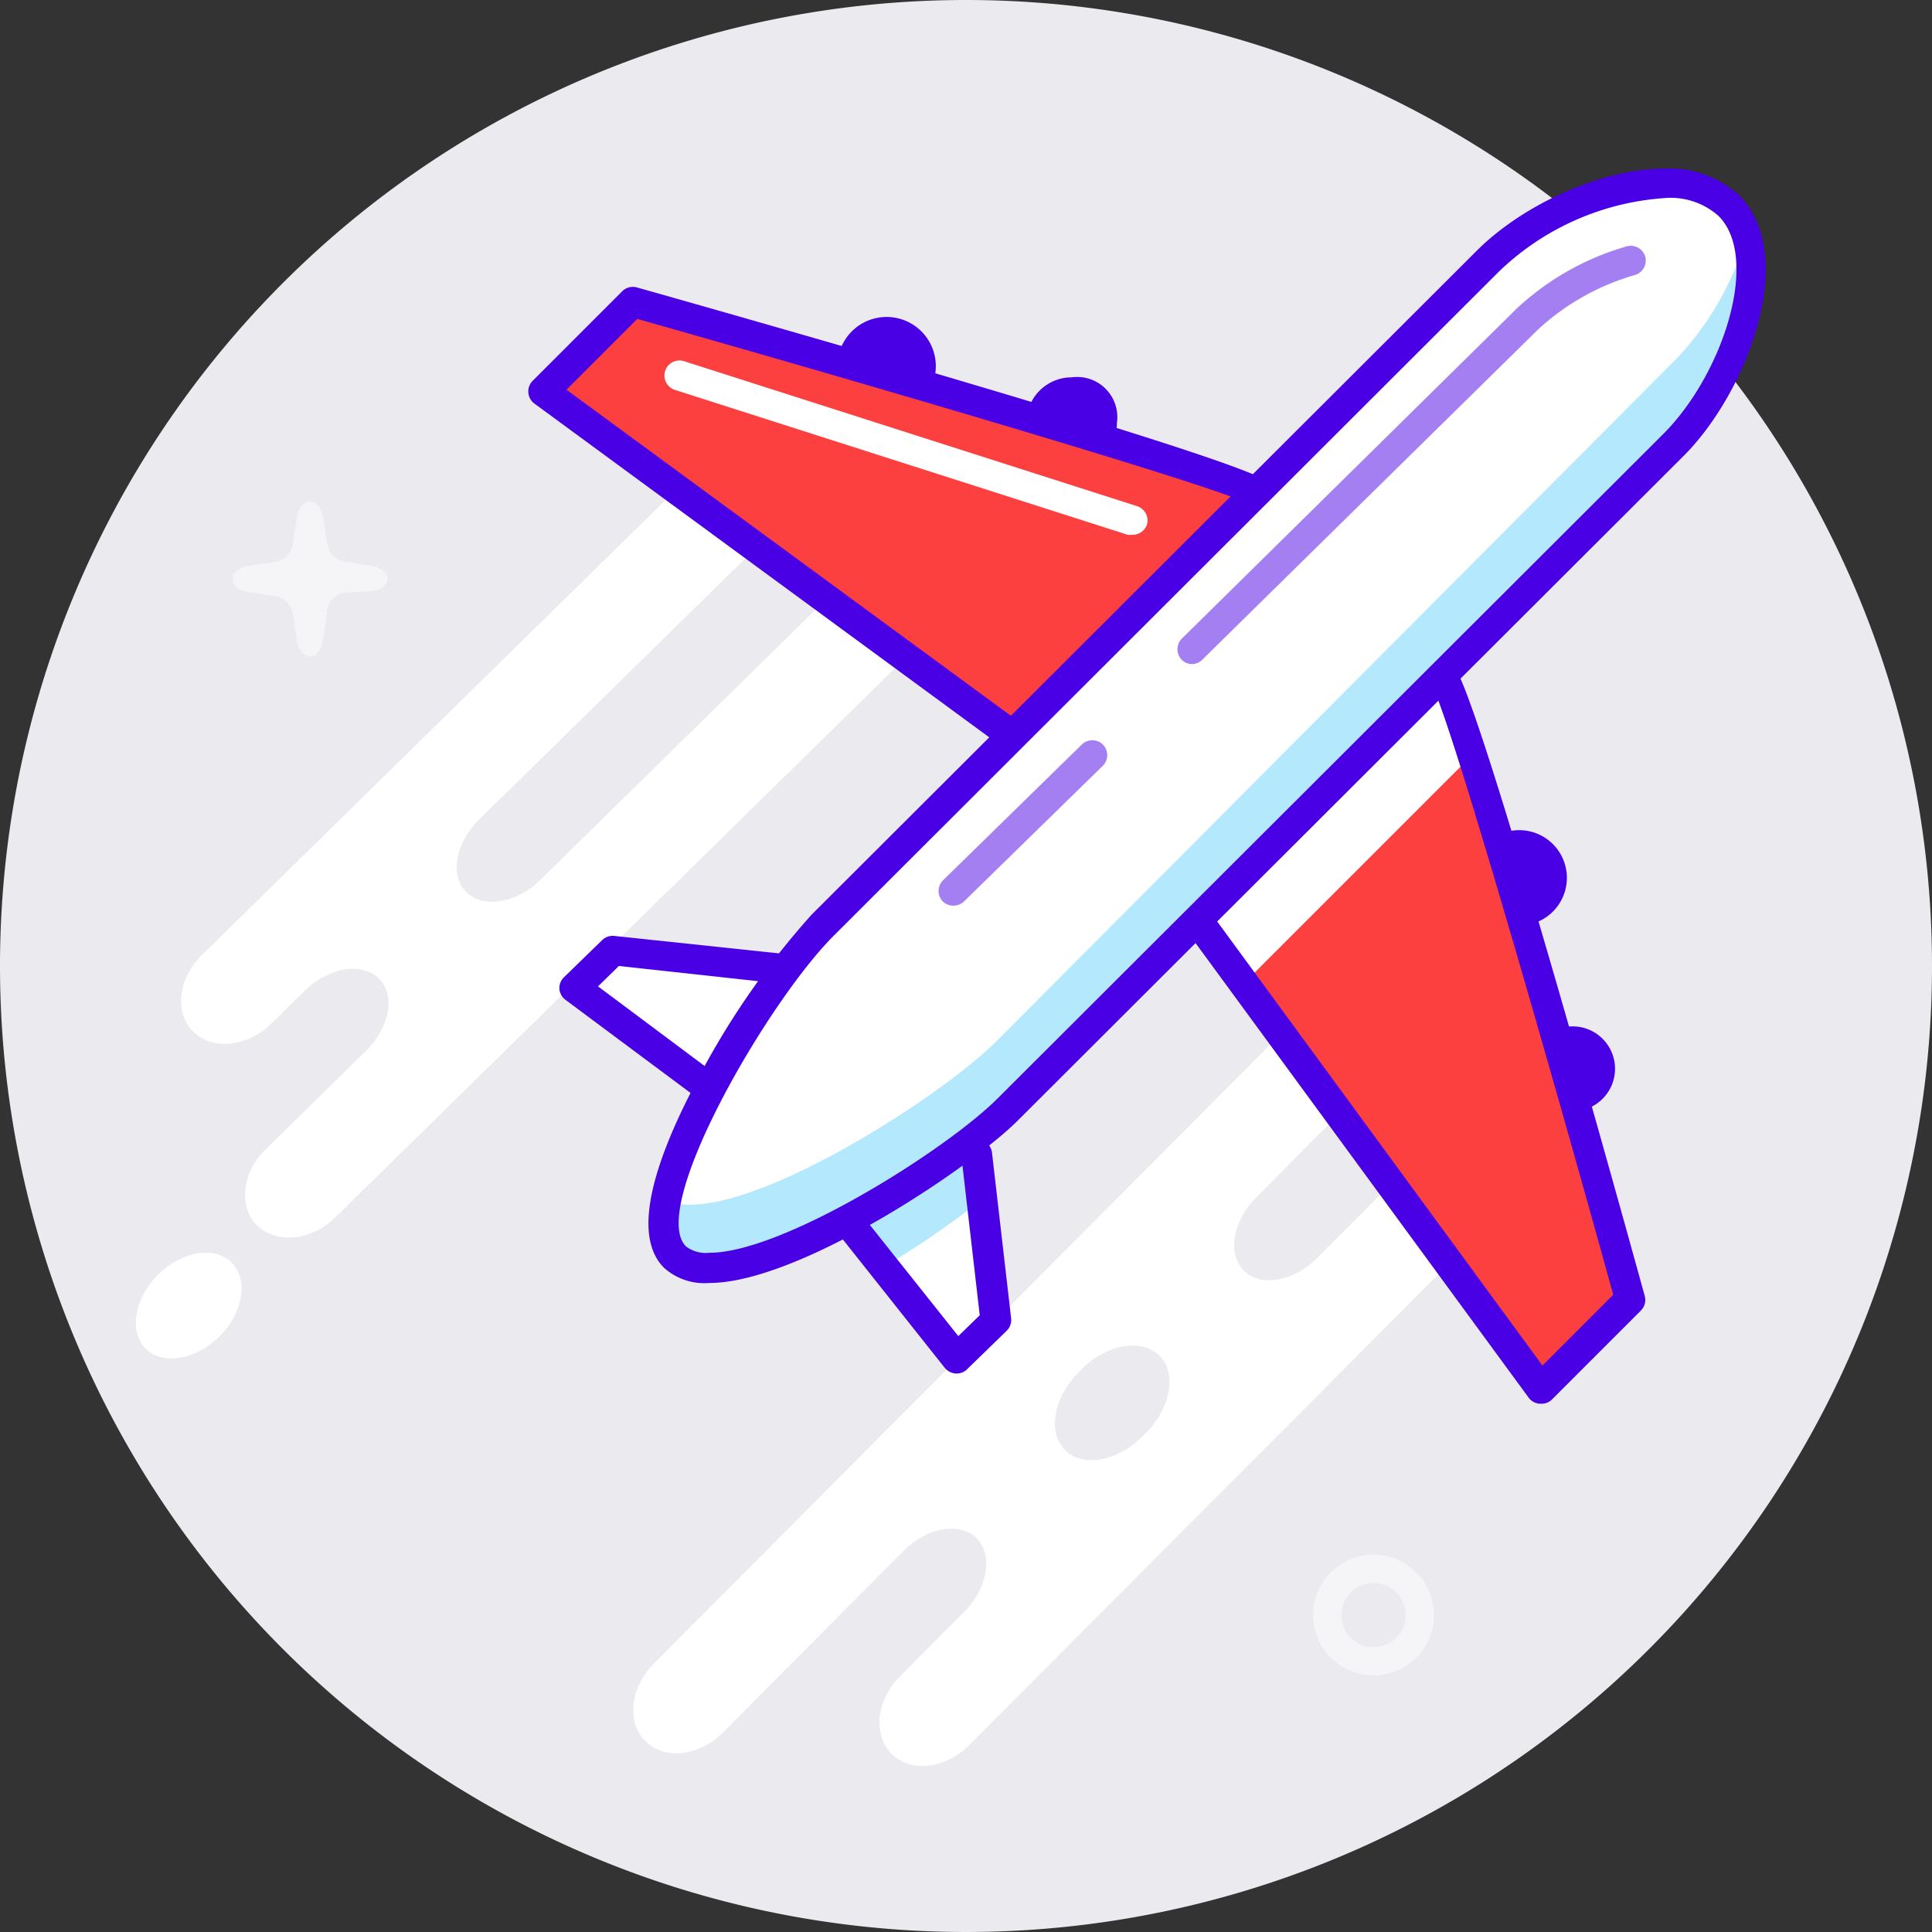
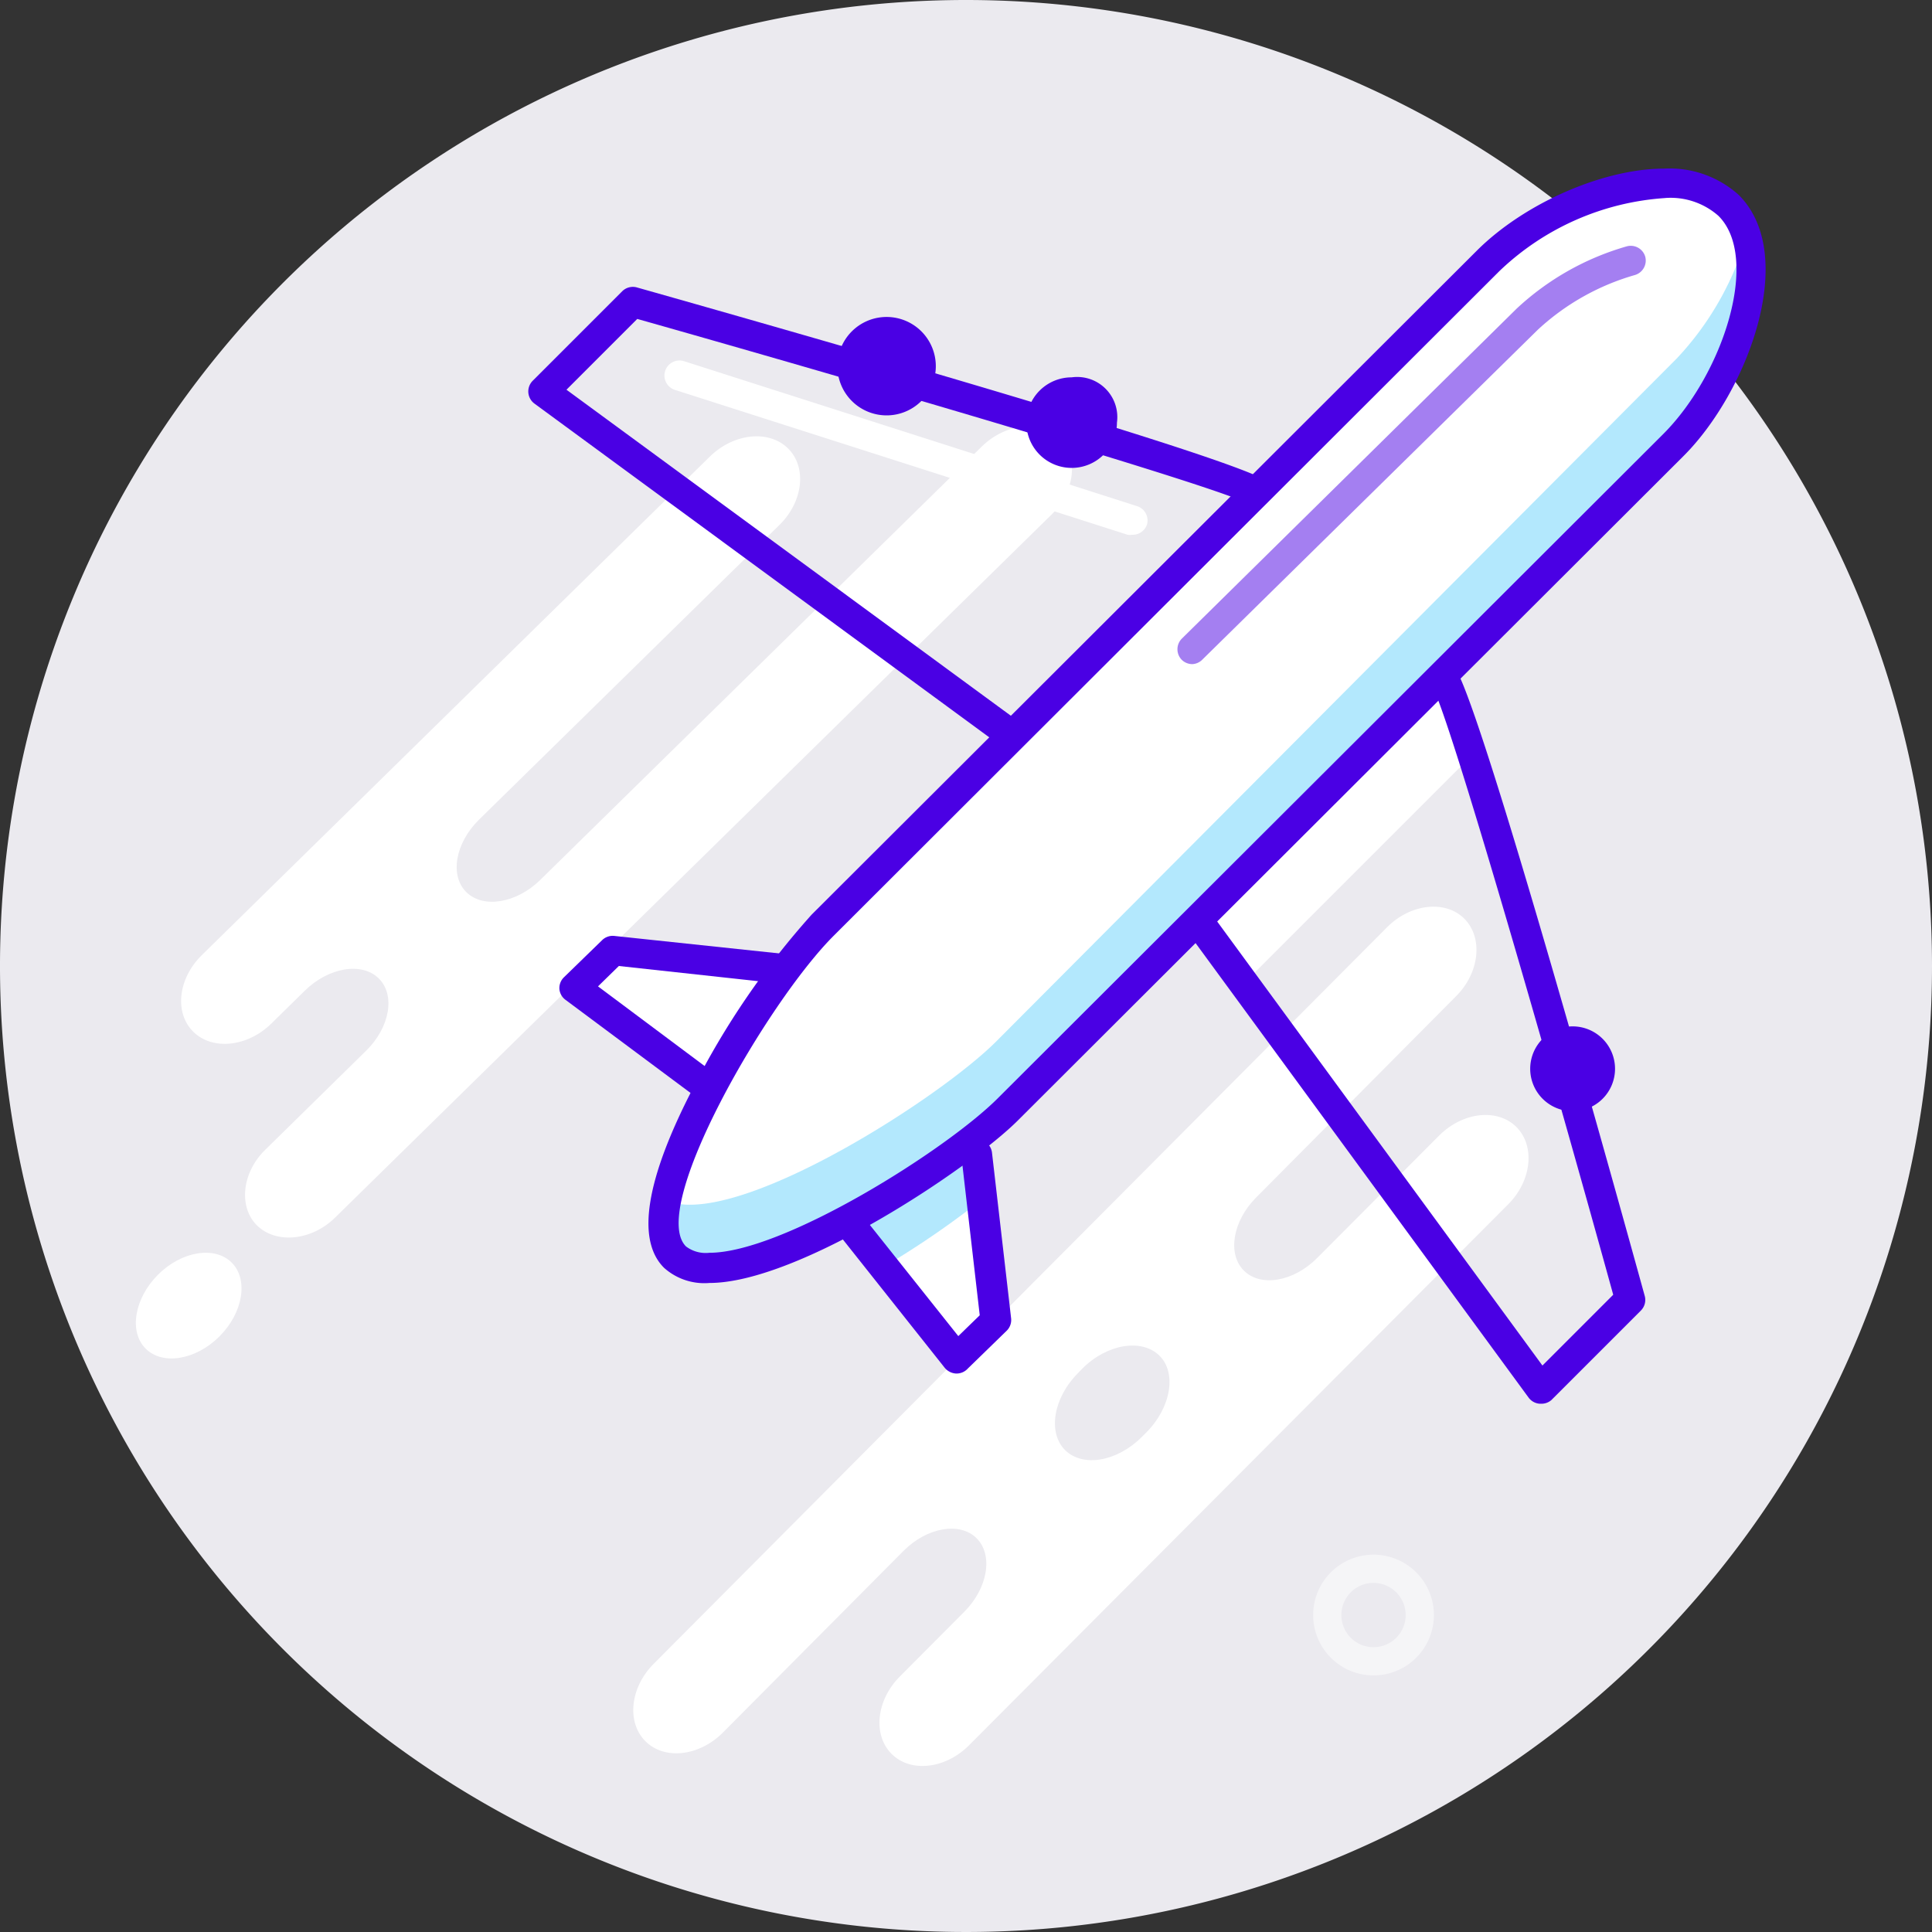
<svg xmlns="http://www.w3.org/2000/svg" id="Layer_3" data-name="Layer 3" viewBox="0 0 128 128">
  <rect x="0" y="0" width="128" height="128" fill="#333333" stroke="none" />
  <defs>
    <style>.cls-1{fill:#ebeaef;}.cls-2,.cls-6{fill:#fff;}.cls-3,.cls-7{fill:#4a00e4;}.cls-4{fill:#fc3f3f;}.cls-5{fill:#00b3f9;opacity:0.3;}.cls-6,.cls-7{opacity:0.5;}</style>
  </defs>
  <title>Artboard 1</title>
  <path class="cls-1" d="M128,64A64,64,0,1,1,64,0,64,64,0,0,1,128,64Z" />
  <path class="cls-2" d="M69.66,34.1c1.57-1.54,1.82-3.82.55-5.06s-3.59-1-5.16.54L35.79,58.3c-1.57,1.54-3.77,1.91-4.89.81s-.74-3.25.83-4.8L51.65,34.77c1.57-1.55,1.82-3.83.55-5.07s-3.58-1-5.16.54L13.36,63.29c-1.57,1.55-1.82,3.82-.55,5.07s3.59,1,5.16-.54l2.23-2.19c1.57-1.54,3.77-1.91,4.89-.81s.74,3.25-.83,4.79l-6.65,6.53C16,77.68,15.79,80,17.05,81.21s3.59,1,5.16-.55Z" />
  <path class="cls-2" d="M100.47,74.67c-1.26-1.26-3.55-1-5.11.55l-8.11,8.14c-1.56,1.56-3.73,1.93-4.84.82s-.74-3.29.82-4.85L96.47,66c1.56-1.56,1.8-3.87.55-5.13s-3.56-1-5.11.55L43.3,110.24c-1.55,1.56-1.8,3.86-.54,5.12s3.55,1,5.11-.55l12-12.07c1.56-1.56,3.74-1.93,4.84-.82s.74,3.29-.82,4.86l-4.27,4.29c-1.56,1.56-1.81,3.87-.55,5.13s3.55,1,5.11-.55L99.92,79.79C101.48,78.23,101.72,75.93,100.47,74.67ZM70.56,96.07c-1.16-1.17-.77-3.47.87-5.11l.28-.29c1.64-1.64,3.93-2,5.1-.86s.77,3.46-.87,5.1l-.29.29C74,96.85,71.73,97.23,70.56,96.07Z" />
  <path class="cls-2" d="M9.65,89.35c-1.12-1.12-.75-3.32.81-4.89s3.77-1.93,4.89-.81.76,3.32-.81,4.89S10.77,90.47,9.65,89.35Z" />
  <path class="cls-3" d="M58.76,21A3.26,3.26,0,1,0,62,24.26,3.26,3.26,0,0,0,58.76,21Z" />
  <path class="cls-3" d="M71,25a3,3,0,1,0,3,3A2.66,2.66,0,0,0,71,25Z" />
  <path class="cls-3" d="M104.19,68A2.81,2.81,0,1,0,107,70.82,2.81,2.81,0,0,0,104.19,68Z" />
-   <path class="cls-3" d="M100.65,55a3.16,3.16,0,1,0,3.16,3.16A3.16,3.16,0,0,0,100.65,55Z" />
-   <path class="cls-4" d="M83.64,32.7,95.85,44.86c1.35,1.35,12.39,41.27,12.39,41.27l-5.93,5.92L74.44,54,36.2,25.94,42.13,20S82.29,31.35,83.64,32.7Z" />
  <polygon class="cls-2" points="51.73 64.45 64.18 76.85 65.44 88.02 62.9 90.55 52 76.44 38.06 65.71 40.54 63.23 51.73 64.45" />
  <path class="cls-2" d="M95.85,44.86,87,36.09,71.4,51.77l3,2.23,8.1,11.06L97.71,49.85A26.49,26.49,0,0,0,95.85,44.86Z" />
  <path class="cls-3" d="M102.08,93H102a1,1,0,0,1-.73-.41L73.5,54.69,35.41,26.74a1,1,0,0,1-.12-1.51l5.93-5.93a1,1,0,0,1,1-.25C54.34,22.48,82.74,30.6,84.12,32l12.2,12.16c1.39,1.38,9.31,29.6,12.64,41.67a1,1,0,0,1-.25,1l-5.93,5.93A1,1,0,0,1,102.08,93ZM37.53,25.82,74.81,53.17a1.15,1.15,0,0,1,.22.22l27.16,37.08,4.69-4.69c-4.14-15-10.94-38.67-12-40.3L82.71,33.39c-1.57-1-25.43-8-40.49-12.26Z" />
  <path class="cls-5" d="M64.18,76.85,53.83,66.54a53.54,53.54,0,0,0-5.17,7.34L52,76.44l6,7.81a59.49,59.49,0,0,0,6.5-4.35Z" />
  <path class="cls-3" d="M63.4,91h-.07a1.05,1.05,0,0,1-.74-.38l-11-13.86L37.45,66.23a1,1,0,0,1-.39-.72,1,1,0,0,1,.3-.76l2.53-2.46a1,1,0,0,1,.83-.28l11.41,1.21a1,1,0,0,1,.6.28L65.42,75.76a1,1,0,0,1,.3.59l1.27,11a1,1,0,0,1-.29.81l-2.58,2.51A1,1,0,0,1,63.4,91ZM39.62,65.35l13.29,9.93a1,1,0,0,1,.18.17l10.4,13.07,1.42-1.38L63.73,76.91,51.55,65.15,41,64Z" />
  <path class="cls-2" d="M114.86,13.58c3.38,3.37.4,11.83-3.64,15.88l-43.9,44c-4,4-18.6,13.17-22,9.8s5.7-18,9.74-22L99,17.26C103,13.21,111.49,10.21,114.86,13.58Z" />
  <path class="cls-5" d="M115.86,15.12a19.93,19.93,0,0,1-4.78,8.64L66,69c-3.75,3.75-16.25,11.73-21.23,10.73-.25,1.56-.11,2.82.62,3.55,3.37,3.37,17.93-5.75,22-9.8l43.9-44C114.74,25.94,117.45,19.06,115.86,15.12Z" />
  <path class="cls-3" d="M47,85A4,4,0,0,1,44,84c-1.86-1.84-1.22-5.85,1.91-11.9a53.16,53.16,0,0,1,7.86-11.5l44.08-44c3.15-3.14,8.37-5.43,12.42-5.43a6.83,6.83,0,0,1,4.93,1.75c4,4,.57,13.07-3.66,17.29l-44.08,44C64.29,77.39,52.91,85,47,85Zm63.34-71.88a17.54,17.54,0,0,0-11,4.84L55.23,62c-4.41,4.41-12.31,18.07-9.78,20.58A2.16,2.16,0,0,0,47,83c4.86,0,15.65-6.78,19.11-10.24l44.08-44c4-4,6.45-11.69,3.66-14.46A4.78,4.78,0,0,0,110.31,13.12Z" />
-   <path class="cls-6" d="M25.68,38.36c0-.39-.44-.78-1-.86l-1.86-.28a1.48,1.48,0,0,1-1.14-1.14l-.28-1.86c-.08-.54-.47-1-.86-1s-.78.45-.86,1l-.28,1.86a1.45,1.45,0,0,1-1.14,1.14l-1.86.28c-.54.08-1,.47-1,.86s.45.78,1,.86l1.86.28a1.44,1.44,0,0,1,1.14,1.14l.28,1.86c.08.54.47,1,.86,1s.78-.45.85-1l.3-2.15a1.31,1.31,0,0,1,1.14-1.06l1.84-.14C25.23,39.11,25.68,38.75,25.68,38.36Z" />
  <path class="cls-6" d="M91,111a4,4,0,1,1,4-4A4,4,0,0,1,91,111Zm0-6.13A2.13,2.13,0,1,0,93.13,107,2.14,2.14,0,0,0,91,104.87Z" />
  <path class="cls-7" d="M79,44a1,1,0,0,1-.71-.29,1,1,0,0,1,0-1.39l22.2-21.88a17.9,17.9,0,0,1,7.29-4.12A1,1,0,0,1,109,17a1,1,0,0,1-.68,1.22,15.9,15.9,0,0,0-6.43,3.62L79.65,43.71A1,1,0,0,1,79,44Z" />
-   <path class="cls-7" d="M63.17,60a1,1,0,0,1-.71-.28,1,1,0,0,1,0-1.38l9.2-9a1,1,0,0,1,1.42,0,1,1,0,0,1,0,1.38l-9.21,9A1,1,0,0,1,63.17,60Z" />
  <path class="cls-2" d="M75,35.43a1,1,0,0,1-.29,0l-30-9.6a1,1,0,0,1-.64-1.26,1,1,0,0,1,1.22-.65l30,9.6A1,1,0,0,1,76,34.72,1,1,0,0,1,75,35.43Z" />
</svg>